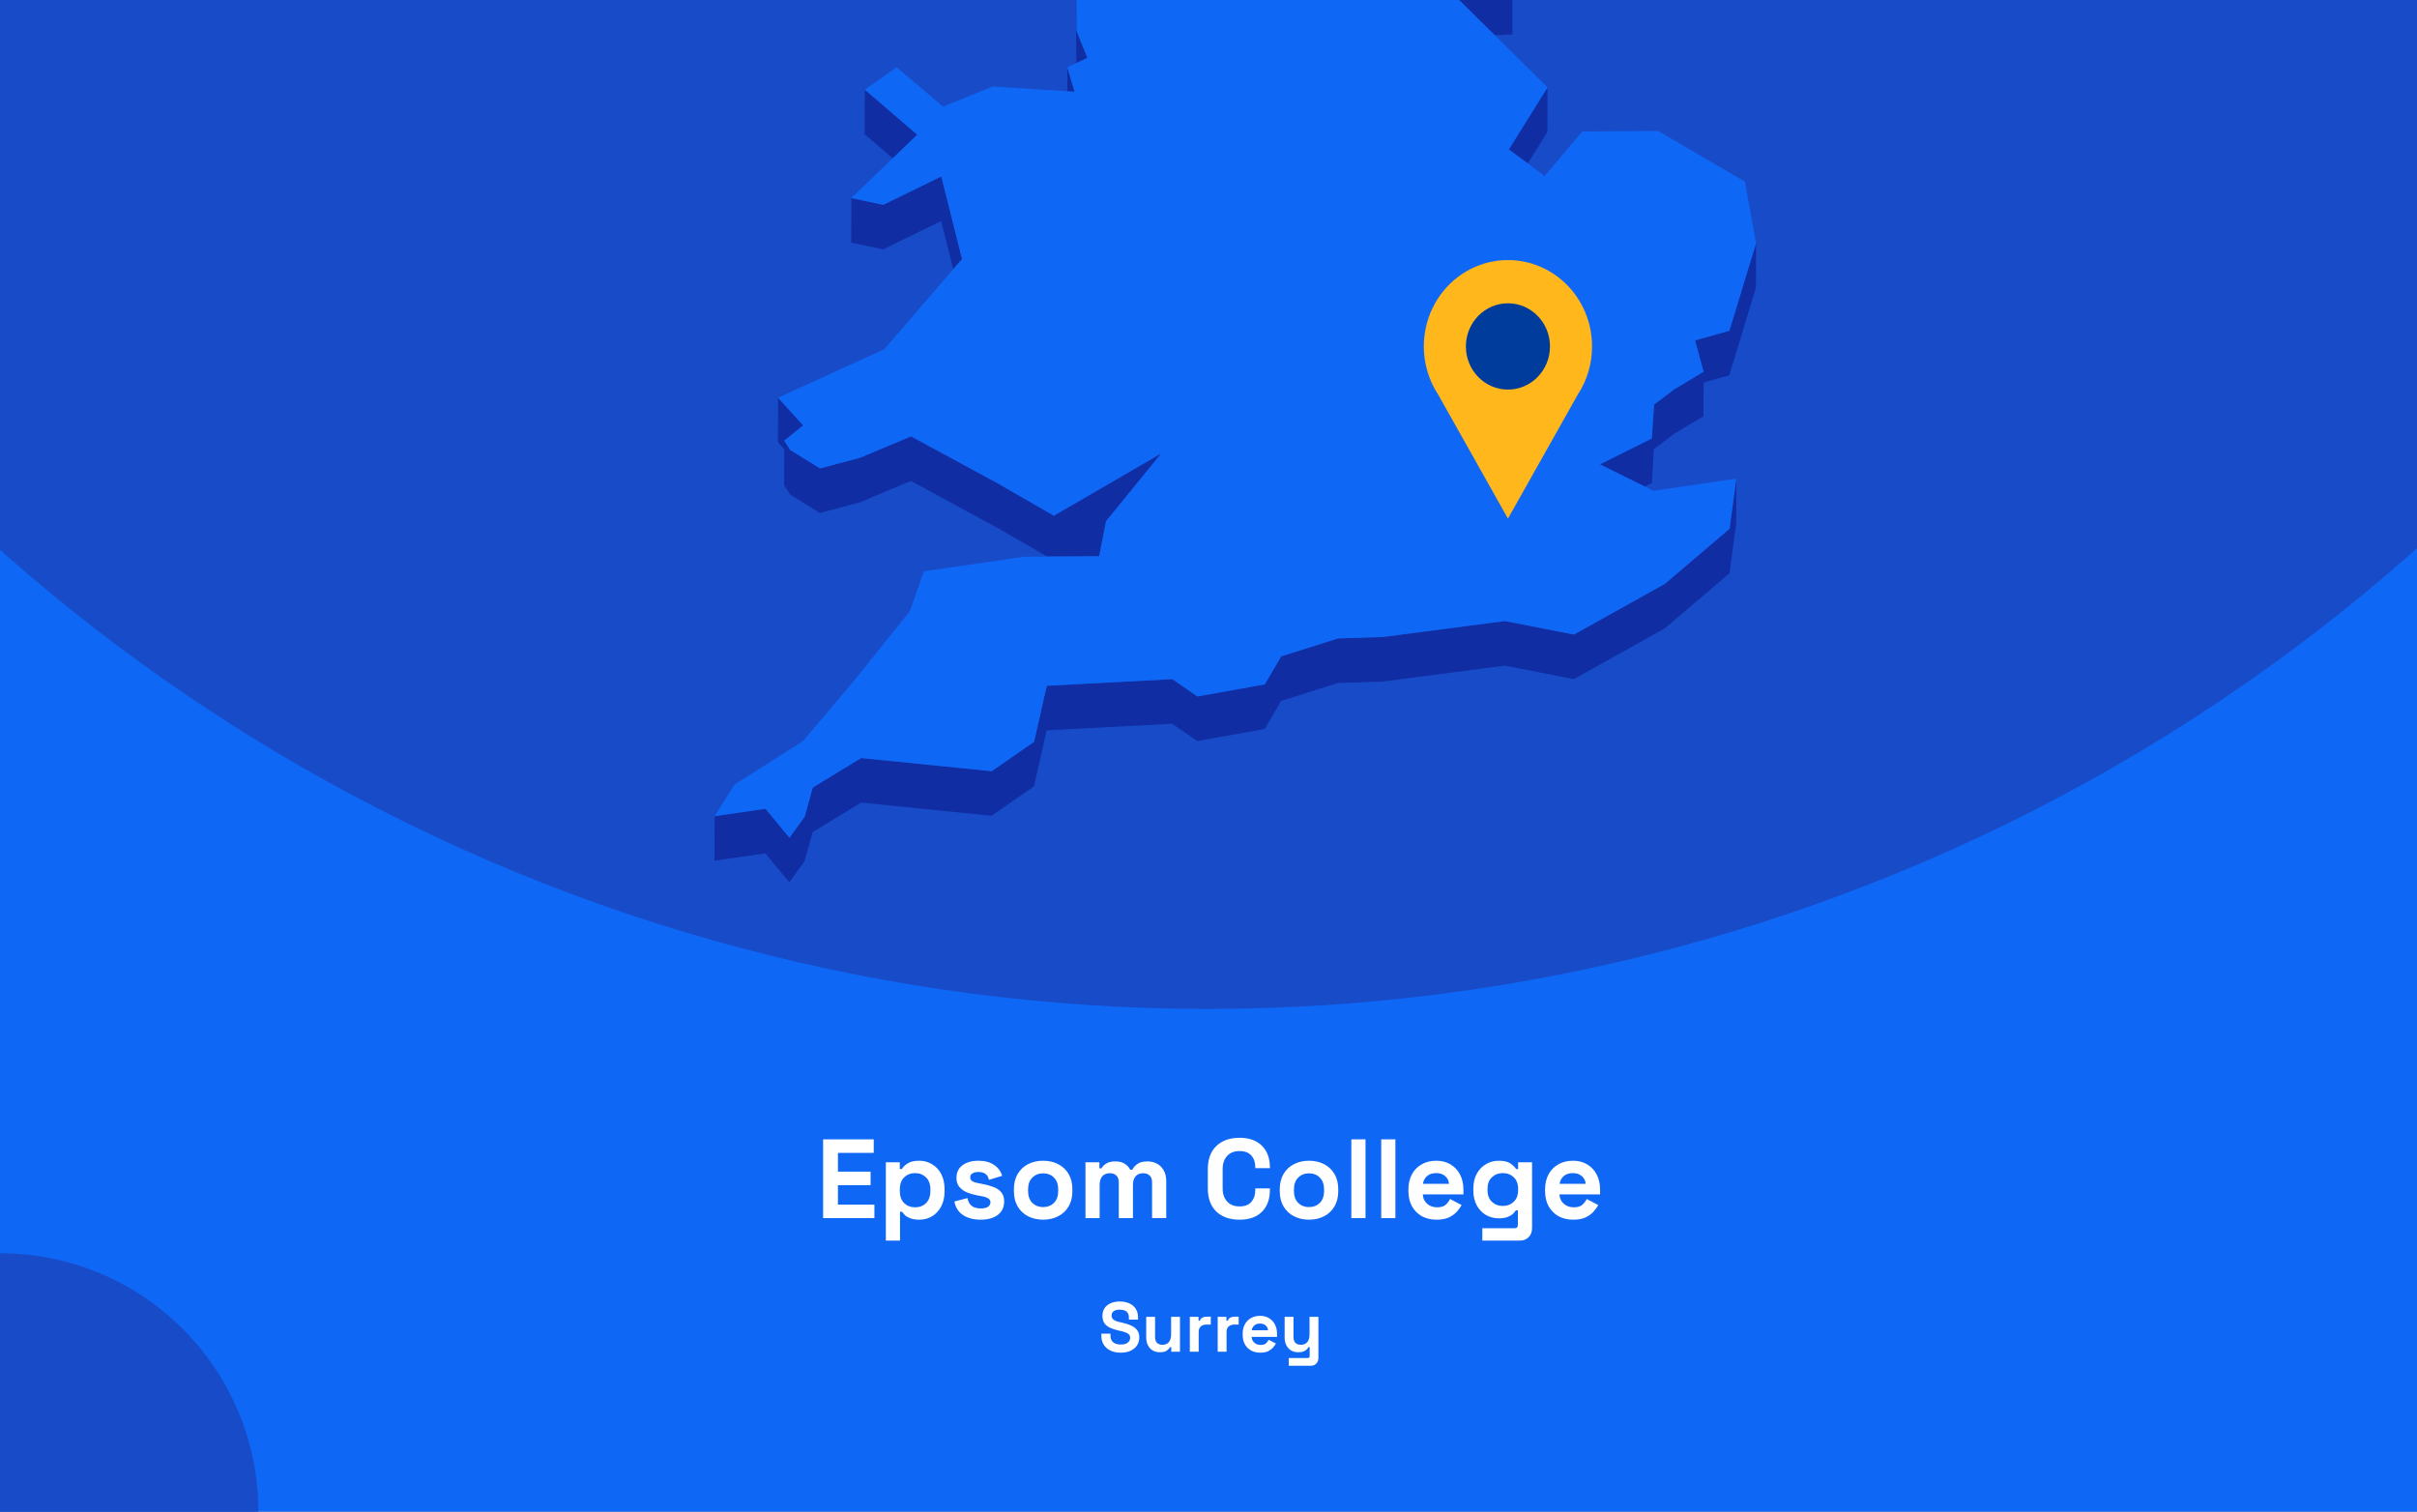
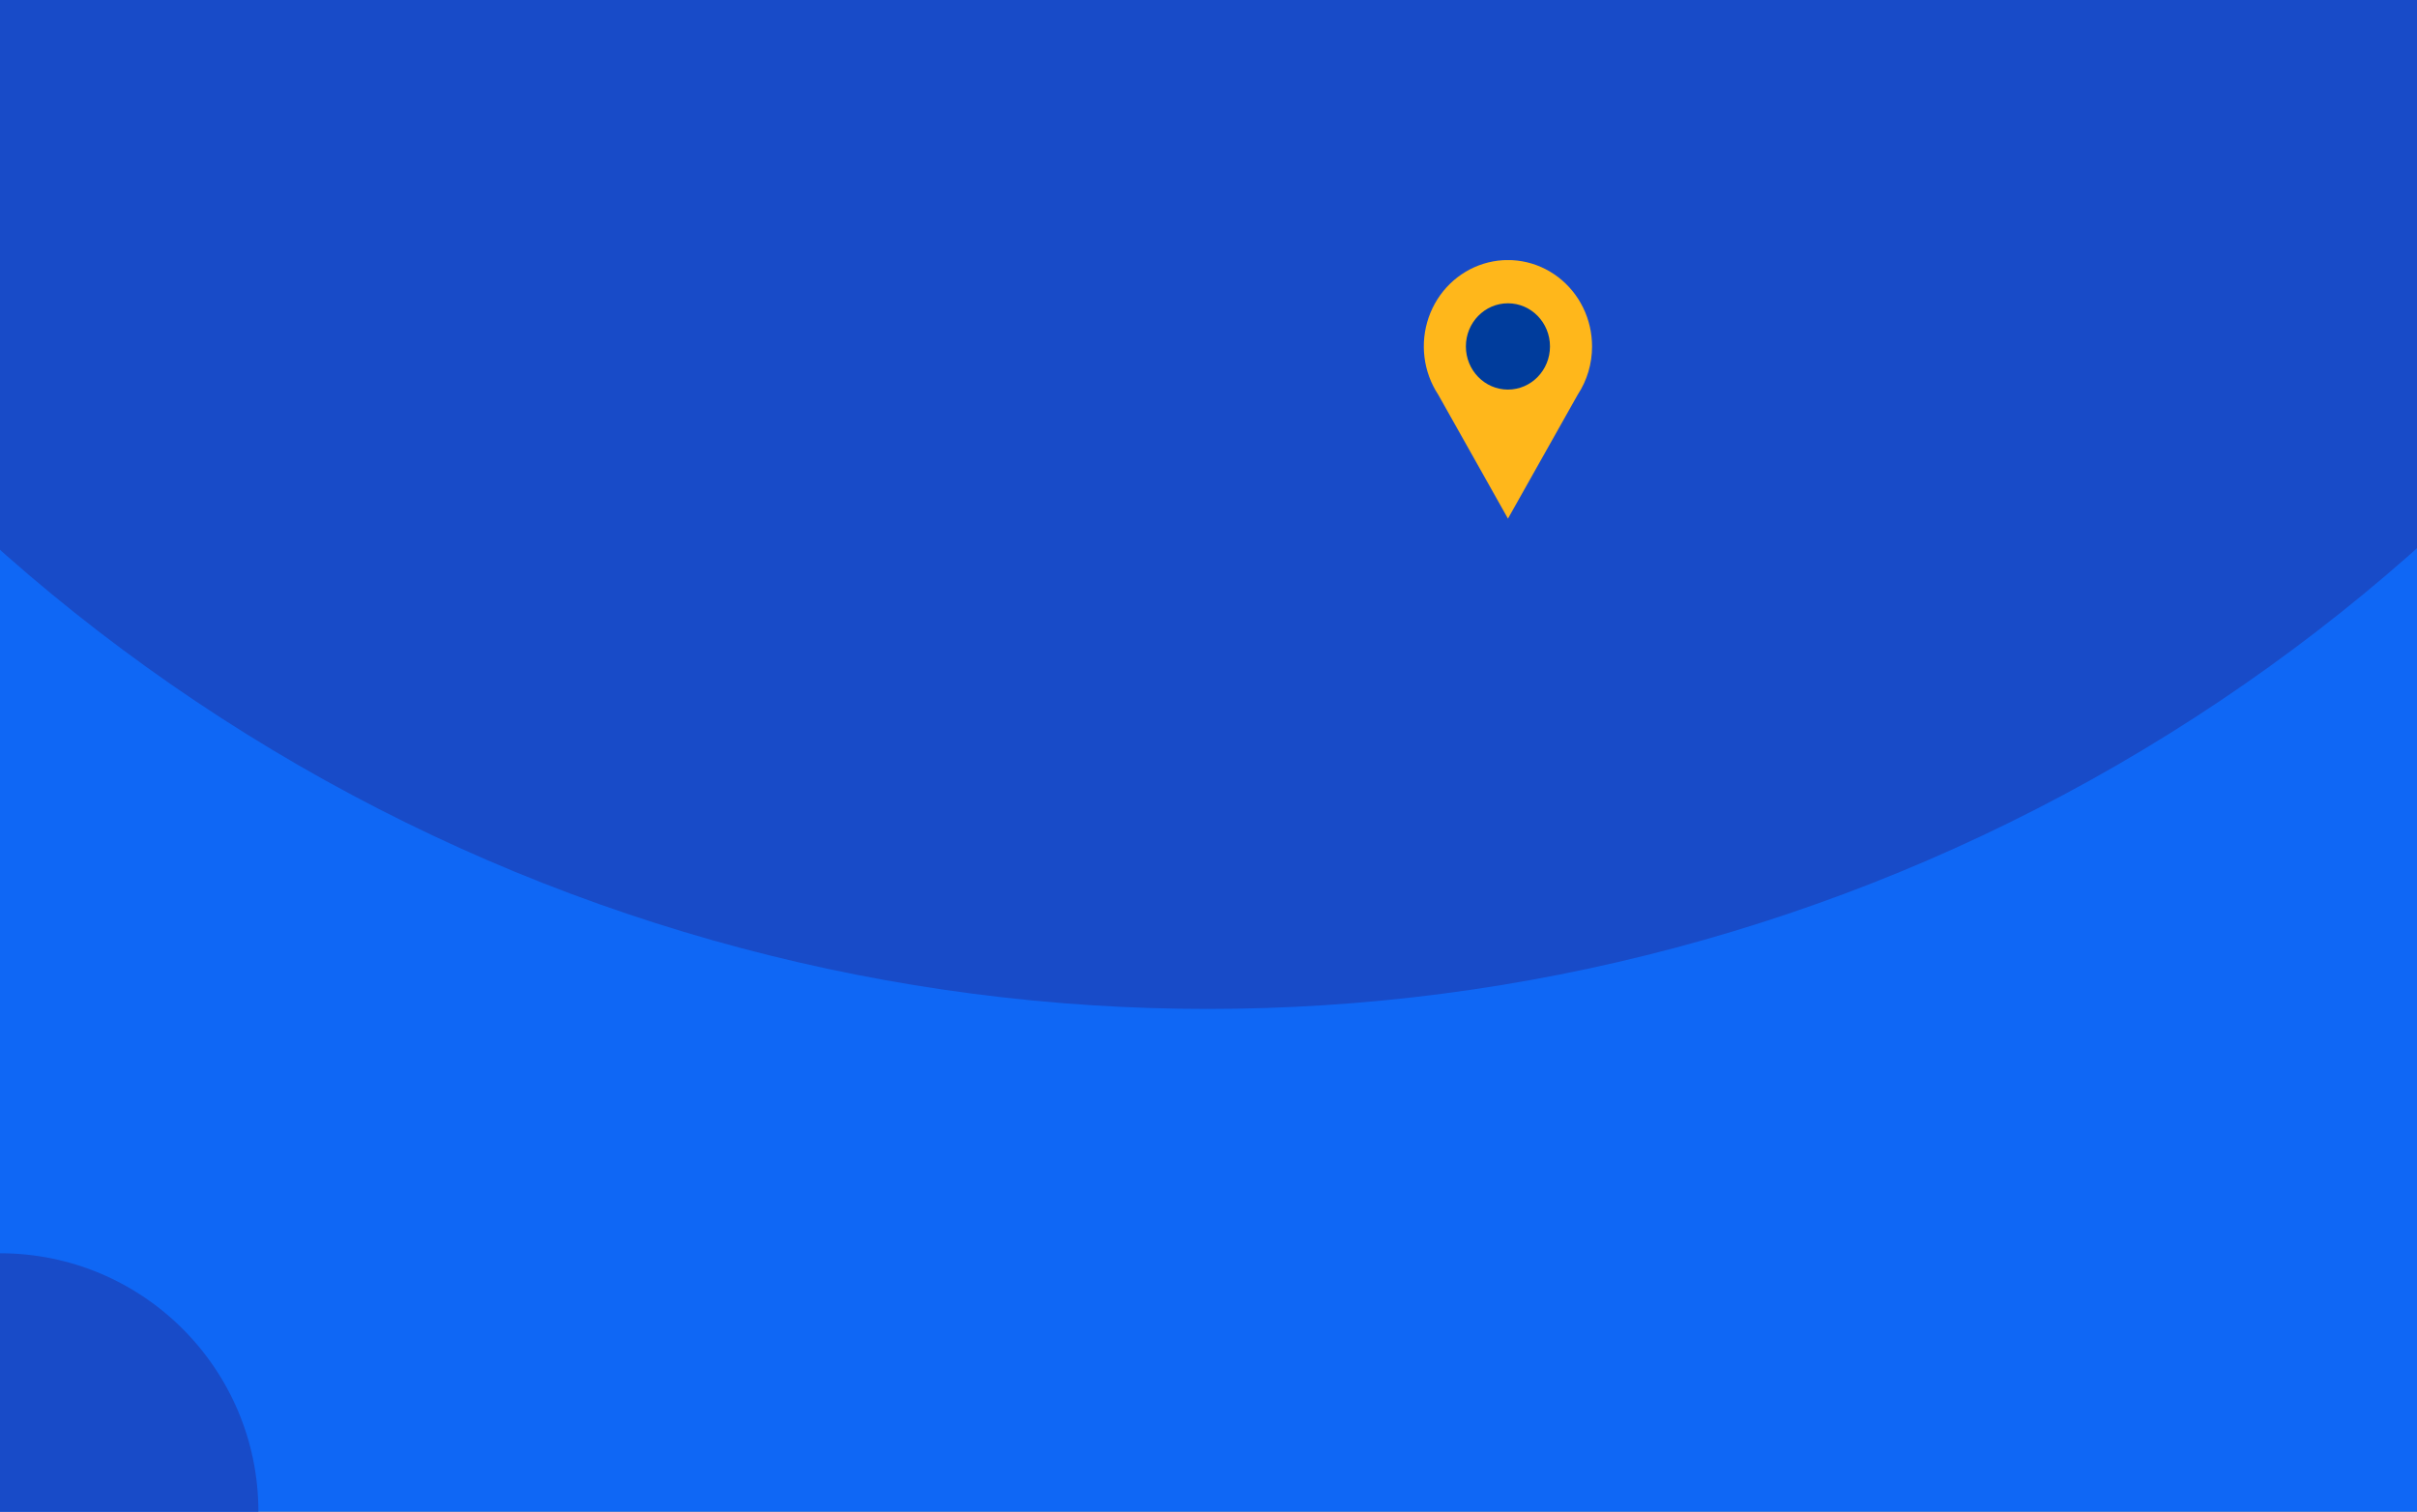
<svg xmlns="http://www.w3.org/2000/svg" fill="none" height="860" viewBox="0 0 1375 860" width="1375">
  <rect x="0" y="0" width="1375" height="860" fill="#808080" stroke="none" />
  <g clip-path="url(#clip0_1961_2037)">
    <rect fill="#0F67F5" height="860" width="1375" />
    <circle cx="687" cy="-460" fill="#184BC8" r="1034" />
    <g clip-path="url(#clip1_1961_2037)">
      <path d="M850.396 20.084L860.361 19.603L860.405 -5.764L844.233 -5.021L815.867 -14.074L844.19 13.961L850.396 20.084Z" fill="#102DA3" />
      <path d="M599.119 -53.698L588.891 -72.198L569.748 -107.844L569.66 -82.476L588.804 -46.831L599.075 -28.33L612.144 -25.531L612.056 -0.601L612.319 35.919L612.362 35.876L618.613 32.945L612.45 17.725L612.144 -25.968L626.13 -47.924L599.119 -53.698Z" fill="#102DA3" />
      <path d="M611.316 52.189L607.208 38.324L607.164 51.926L611.316 52.189Z" fill="#102DA3" />
      <path d="M521.802 76.634L491.994 51.004L491.906 76.371L507.859 90.061L521.802 76.634Z" fill="#102DA3" />
      <path d="M869.143 92.994L880.289 75.106L880.376 49.738L858.348 85.034L869.143 92.994Z" fill="#102DA3" />
      <path d="M484.258 138.04L502.396 141.889L535.396 125.75L542.301 153.13L547.284 147.356L535.483 100.383L502.484 116.522L484.302 112.673L484.258 138.04Z" fill="#102DA3" />
      <path d="M983.835 188.167L964.297 193.634L969.149 211.479L952.365 221.538L940.958 230.198L939.734 249.442L910.188 264.182L935.669 276.778L939.69 274.766L940.87 255.566L952.278 246.862L969.105 236.802L969.149 217.602L983.747 213.534L998.914 163.762L999.001 138.395L983.835 188.167Z" fill="#102DA3" />
      <path d="M449.508 281.366L466.423 291.863L489.326 285.74L518.216 273.581L567.649 300.435L595.71 316.618L599.468 316.574H603.271L625.3 316.443L628.097 302.141L629.233 296.499L660.659 257.923L599.512 293.394L567.737 275.068L518.304 248.257L489.369 260.373L466.51 266.496L449.552 255.999L446.143 250.707L456.895 242.003L442.646 226.258L442.559 251.581L446.143 255.561L446.099 276.074L449.508 281.366Z" fill="#102DA3" />
      <path d="M947.075 332.189L895.369 361.012L856.207 353.314L786.8 362.367L761.187 363.198L728.887 373.389L719.534 389.353L681.159 396.22L666.954 386.379L595.492 390.14L588.28 422.024L564.154 438.732L489.895 431.253L462.359 448.048L457.77 464.624L449.116 476.608L435.479 460.119L406.544 464.318L406.457 489.642L435.435 485.487L449.028 501.976L457.682 489.992L462.315 473.372L489.851 456.62L564.066 464.099L588.236 447.392L595.404 415.508L666.866 411.746L681.115 421.587L719.49 414.72L728.843 398.757L761.1 388.566L786.712 387.735L856.12 378.681L895.282 386.379L946.987 357.556L983.877 326.153L987.723 297.637L987.767 272.27L983.964 300.786L947.075 332.189Z" fill="#102DA3" />
      <path d="M939.731 249.441L940.955 230.197L952.363 221.537L969.146 211.477L964.295 193.633L983.832 188.166L998.999 138.393L992.661 103.316L943.228 74.493L900.089 74.8L878.716 100.123L869.144 92.994L858.348 85.034L880.376 49.739L850.393 20.085L844.187 13.962L815.864 -14.074L844.23 -5.02L860.402 -5.764L788.197 -113.488L750.303 -126.259L717.348 -218.106L715.118 -242.642L637.8 -305.055L623.77 -300.638L605.981 -295.039L596.759 -292.153L579.887 -298.013L606.025 -318.745L642.345 -333.528L627.092 -347.174L616.558 -356.533L672.591 -441.077L677.137 -466.269L694.532 -486.257L661.315 -515.867L570.315 -511.274L545.752 -498.853L519.877 -485.776L548.593 -528.332L545.97 -530.3L531.634 -540.84L595.229 -606.14L593.131 -618.08L597.764 -634L574.162 -633.825L499.509 -605.527L492.647 -623.372L478.617 -605.396L470.4 -626.521L458.949 -623.153L437.182 -549.457L452.83 -529.688L437.139 -529.6L421.142 -529.469L408.073 -467.144L421.011 -449.999L417.864 -428.743L414.586 -406.874L379.008 -387.455L382.592 -356.358L380.144 -351.46L369.305 -329.766L381.455 -325.174L446.448 -382.6L449.202 -373.984L446.405 -369.479L429.84 -342.625L419.219 -325.436L423.415 -303.612L421.404 -288.173L411.264 -208.79L422.715 -208.878L437.794 -271.246L445.181 -274.614L464.806 -262.149L494.09 -227.247L484.518 -213.208L467.384 -187.971L463.538 -158.799L450.688 -158.711L474.29 -119.13L481.327 -123.11L483.862 -144.366L511.66 -123.328L530.411 -140.036L568.786 -150.883L604.407 -164.354L584.171 -131.376L569.747 -107.845L588.891 -72.2L599.119 -53.699L626.13 -47.926L612.144 -25.97L612.45 17.723L618.612 32.944L612.362 35.874L612.318 35.918L607.205 38.323L611.313 52.188L607.161 51.925L564.765 49.214L536.53 60.673L510.087 38.279L491.992 51.007L521.8 76.637L507.857 90.064L484.299 112.676L502.481 116.525L535.481 100.386L547.282 147.359L542.299 153.132L503.05 198.663L442.646 226.26L456.895 242.006L446.142 250.709L449.552 256.002L466.51 266.498L489.369 260.375L518.304 248.26L567.737 275.071L599.512 293.397L660.659 257.926L629.233 296.502L628.097 302.144L625.3 316.446L603.271 316.577H599.468L595.71 316.621L582.86 316.708L525.559 325.018L517.648 347.63L485.567 387.606L456.807 421.589L417.864 446.344L406.543 464.32L435.478 460.121L449.115 476.61L457.769 464.626L462.358 448.05L489.894 431.255L564.153 438.734L588.279 422.027L595.491 390.142L666.953 386.381L681.158 396.222L719.533 389.355L728.886 373.391L761.186 363.201L786.799 362.37L856.206 353.316L895.368 361.014L947.074 332.191L983.963 300.788L987.766 272.272L940.605 279.226L935.667 276.777L910.185 264.18L939.731 249.441Z" fill="#0F67F5" />
    </g>
    <g clip-path="url(#clip2_1961_2037)">
      <path d="M905.699 197.106C905.707 189.429 903.961 181.856 900.601 174.996C897.241 168.137 892.36 162.181 886.35 157.608C880.34 153.034 873.369 149.971 865.996 148.663C858.623 147.355 851.054 147.839 843.897 150.077C836.739 152.315 830.193 156.243 824.783 161.547C819.374 166.851 815.251 173.383 812.747 180.618C810.244 187.853 809.428 195.589 810.366 203.206C811.304 210.823 813.969 218.109 818.148 224.477L838.008 259.76L857.856 295.056L877.716 259.76L897.551 224.527C902.878 216.428 905.716 206.877 905.699 197.106Z" fill="#FFB71B" />
      <path d="M857.843 221.64C871.055 221.64 881.765 210.65 881.765 197.093C881.765 183.537 871.055 172.547 857.843 172.547C844.632 172.547 833.922 183.537 833.922 197.093C833.922 210.65 844.632 221.64 857.843 221.64Z" fill="#003C9C" />
    </g>
    <circle cx="147" cy="147" fill="#184BC8" r="147" transform="matrix(-1 0 0 1 147 713)" />
-     <path d="M468.255 693V648.2H497.055V655.88H476.703V666.568H495.263V674.248H476.703V685.32H497.439V693H468.255ZM503.949 705.8V661.256H511.885V665.096H513.037C513.762 663.859 514.893 662.771 516.429 661.832C517.965 660.851 520.162 660.36 523.021 660.36C525.581 660.36 527.949 661 530.125 662.28C532.301 663.517 534.05 665.352 535.373 667.784C536.695 670.216 537.357 673.16 537.357 676.616V677.64C537.357 681.096 536.695 684.04 535.373 686.472C534.05 688.904 532.301 690.76 530.125 692.04C527.949 693.277 525.581 693.896 523.021 693.896C521.101 693.896 519.479 693.661 518.157 693.192C516.877 692.765 515.831 692.211 515.021 691.528C514.253 690.803 513.634 690.077 513.165 689.352H512.013V705.8H503.949ZM520.589 686.856C523.106 686.856 525.175 686.067 526.797 684.488C528.461 682.867 529.293 680.52 529.293 677.448V676.808C529.293 673.736 528.461 671.411 526.797 669.832C525.133 668.211 523.063 667.4 520.589 667.4C518.114 667.4 516.045 668.211 514.381 669.832C512.717 671.411 511.885 673.736 511.885 676.808V677.448C511.885 680.52 512.717 682.867 514.381 684.488C516.045 686.067 518.114 686.856 520.589 686.856ZM557.945 693.896C553.807 693.896 550.415 693 547.769 691.208C545.124 689.416 543.524 686.856 542.969 683.528L550.393 681.608C550.692 683.101 551.183 684.275 551.865 685.128C552.591 685.981 553.465 686.6 554.489 686.984C555.556 687.325 556.708 687.496 557.945 687.496C559.823 687.496 561.209 687.176 562.105 686.536C563.001 685.853 563.449 685.021 563.449 684.04C563.449 683.059 563.023 682.312 562.169 681.8C561.316 681.245 559.951 680.797 558.073 680.456L556.281 680.136C554.063 679.709 552.036 679.133 550.201 678.408C548.367 677.64 546.895 676.595 545.785 675.272C544.676 673.949 544.121 672.243 544.121 670.152C544.121 666.995 545.273 664.584 547.577 662.92C549.881 661.213 552.911 660.36 556.665 660.36C560.207 660.36 563.151 661.149 565.497 662.728C567.844 664.307 569.38 666.376 570.105 668.936L562.617 671.24C562.276 669.619 561.572 668.467 560.505 667.784C559.481 667.101 558.201 666.76 556.665 666.76C555.129 666.76 553.956 667.037 553.145 667.592C552.335 668.104 551.929 668.829 551.929 669.768C551.929 670.792 552.356 671.56 553.209 672.072C554.063 672.541 555.215 672.904 556.665 673.16L558.457 673.48C560.847 673.907 563.001 674.483 564.921 675.208C566.884 675.891 568.42 676.893 569.529 678.216C570.681 679.496 571.257 681.245 571.257 683.464C571.257 686.792 570.041 689.373 567.609 691.208C565.22 693 561.999 693.896 557.945 693.896ZM593.428 693.896C590.27 693.896 587.433 693.256 584.916 691.976C582.398 690.696 580.414 688.84 578.964 686.408C577.513 683.976 576.788 681.053 576.788 677.64V676.616C576.788 673.203 577.513 670.28 578.964 667.848C580.414 665.416 582.398 663.56 584.916 662.28C587.433 661 590.27 660.36 593.428 660.36C596.585 660.36 599.422 661 601.94 662.28C604.457 663.56 606.441 665.416 607.892 667.848C609.342 670.28 610.068 673.203 610.068 676.616V677.64C610.068 681.053 609.342 683.976 607.892 686.408C606.441 688.84 604.457 690.696 601.94 691.976C599.422 693.256 596.585 693.896 593.428 693.896ZM593.428 686.728C595.902 686.728 597.95 685.939 599.572 684.36C601.193 682.739 602.004 680.435 602.004 677.448V676.808C602.004 673.821 601.193 671.539 599.572 669.96C597.993 668.339 595.945 667.528 593.428 667.528C590.953 667.528 588.905 668.339 587.284 669.96C585.662 671.539 584.852 673.821 584.852 676.808V677.448C584.852 680.435 585.662 682.739 587.284 684.36C588.905 685.939 590.953 686.728 593.428 686.728ZM617.511 693V661.256H625.447V664.712H626.599C627.154 663.645 628.071 662.728 629.351 661.96C630.631 661.149 632.317 660.744 634.407 660.744C636.669 660.744 638.482 661.192 639.847 662.088C641.213 662.941 642.258 664.072 642.983 665.48H644.135C644.861 664.115 645.885 662.984 647.207 662.088C648.53 661.192 650.407 660.744 652.839 660.744C654.802 660.744 656.573 661.171 658.151 662.024C659.773 662.835 661.053 664.093 661.991 665.8C662.973 667.464 663.463 669.576 663.463 672.136V693H655.399V672.712C655.399 670.963 654.951 669.661 654.055 668.808C653.159 667.912 651.901 667.464 650.279 667.464C648.445 667.464 647.015 668.061 645.991 669.256C645.01 670.408 644.519 672.072 644.519 674.248V693H636.455V672.712C636.455 670.963 636.007 669.661 635.111 668.808C634.215 667.912 632.957 667.464 631.335 667.464C629.501 667.464 628.071 668.061 627.047 669.256C626.066 670.408 625.575 672.072 625.575 674.248V693H617.511ZM705.154 693.896C699.608 693.896 695.213 692.36 691.97 689.288C688.728 686.173 687.106 681.736 687.106 675.976V665.224C687.106 659.464 688.728 655.048 691.97 651.976C695.213 648.861 699.608 647.304 705.154 647.304C710.658 647.304 714.904 648.819 717.89 651.848C720.92 654.835 722.434 658.952 722.434 664.2V664.584H714.114V663.944C714.114 661.299 713.368 659.123 711.874 657.416C710.424 655.709 708.184 654.856 705.154 654.856C702.168 654.856 699.821 655.773 698.114 657.608C696.408 659.443 695.554 661.939 695.554 665.096V676.104C695.554 679.219 696.408 681.715 698.114 683.592C699.821 685.427 702.168 686.344 705.154 686.344C708.184 686.344 710.424 685.491 711.874 683.784C713.368 682.035 714.114 679.859 714.114 677.256V676.104H722.434V677C722.434 682.248 720.92 686.387 717.89 689.416C714.904 692.403 710.658 693.896 705.154 693.896ZM744.678 693.896C741.52 693.896 738.683 693.256 736.166 691.976C733.648 690.696 731.664 688.84 730.214 686.408C728.763 683.976 728.038 681.053 728.038 677.64V676.616C728.038 673.203 728.763 670.28 730.214 667.848C731.664 665.416 733.648 663.56 736.166 662.28C738.683 661 741.52 660.36 744.678 660.36C747.835 660.36 750.672 661 753.19 662.28C755.707 663.56 757.691 665.416 759.142 667.848C760.592 670.28 761.318 673.203 761.318 676.616V677.64C761.318 681.053 760.592 683.976 759.142 686.408C757.691 688.84 755.707 690.696 753.19 691.976C750.672 693.256 747.835 693.896 744.678 693.896ZM744.678 686.728C747.152 686.728 749.2 685.939 750.822 684.36C752.443 682.739 753.254 680.435 753.254 677.448V676.808C753.254 673.821 752.443 671.539 750.822 669.96C749.243 668.339 747.195 667.528 744.678 667.528C742.203 667.528 740.155 668.339 738.534 669.96C736.912 671.539 736.102 673.821 736.102 676.808V677.448C736.102 680.435 736.912 682.739 738.534 684.36C740.155 685.939 742.203 686.728 744.678 686.728ZM768.761 693V648.2H776.825V693H768.761ZM785.761 693V648.2H793.825V693H785.761ZM817.225 693.896C814.068 693.896 811.273 693.235 808.841 691.912C806.452 690.547 804.575 688.648 803.209 686.216C801.887 683.741 801.225 680.84 801.225 677.512V676.744C801.225 673.416 801.887 670.536 803.209 668.104C804.532 665.629 806.388 663.731 808.777 662.408C811.167 661.043 813.94 660.36 817.097 660.36C820.212 660.36 822.921 661.064 825.225 662.472C827.529 663.837 829.321 665.757 830.601 668.232C831.881 670.664 832.521 673.501 832.521 676.744V679.496H809.417C809.503 681.672 810.313 683.443 811.849 684.808C813.385 686.173 815.263 686.856 817.481 686.856C819.743 686.856 821.407 686.365 822.473 685.384C823.54 684.403 824.351 683.315 824.905 682.12L831.497 685.576C830.9 686.685 830.025 687.901 828.873 689.224C827.764 690.504 826.271 691.613 824.393 692.552C822.516 693.448 820.127 693.896 817.225 693.896ZM809.481 673.48H824.329C824.159 671.645 823.412 670.173 822.089 669.064C820.809 667.955 819.124 667.4 817.033 667.4C814.857 667.4 813.129 667.955 811.849 669.064C810.569 670.173 809.78 671.645 809.481 673.48ZM838.163 677.256V676.232C838.163 672.904 838.824 670.067 840.147 667.72C841.469 665.331 843.219 663.517 845.395 662.28C847.613 661 850.024 660.36 852.627 660.36C855.528 660.36 857.725 660.872 859.219 661.896C860.712 662.92 861.8 663.987 862.483 665.096H863.635V661.256H871.571V698.632C871.571 700.808 870.931 702.536 869.651 703.816C868.371 705.139 866.664 705.8 864.531 705.8H843.283V698.76H861.715C862.909 698.76 863.507 698.12 863.507 696.84V688.584H862.355C861.928 689.267 861.331 689.971 860.563 690.696C859.795 691.379 858.771 691.955 857.491 692.424C856.211 692.893 854.589 693.128 852.627 693.128C850.024 693.128 847.613 692.509 845.395 691.272C843.219 689.992 841.469 688.179 840.147 685.832C838.824 683.443 838.163 680.584 838.163 677.256ZM854.931 686.088C857.405 686.088 859.475 685.299 861.139 683.72C862.803 682.141 863.635 679.923 863.635 677.064V676.424C863.635 673.523 862.803 671.304 861.139 669.768C859.517 668.189 857.448 667.4 854.931 667.4C852.456 667.4 850.387 668.189 848.723 669.768C847.059 671.304 846.227 673.523 846.227 676.424V677.064C846.227 679.923 847.059 682.141 848.723 683.72C850.387 685.299 852.456 686.088 854.931 686.088ZM894.975 693.896C891.818 693.896 889.023 693.235 886.591 691.912C884.202 690.547 882.325 688.648 880.959 686.216C879.637 683.741 878.975 680.84 878.975 677.512V676.744C878.975 673.416 879.637 670.536 880.959 668.104C882.282 665.629 884.138 663.731 886.527 662.408C888.917 661.043 891.69 660.36 894.847 660.36C897.962 660.36 900.671 661.064 902.975 662.472C905.279 663.837 907.071 665.757 908.351 668.232C909.631 670.664 910.271 673.501 910.271 676.744V679.496H887.167C887.253 681.672 888.063 683.443 889.599 684.808C891.135 686.173 893.013 686.856 895.231 686.856C897.493 686.856 899.157 686.365 900.223 685.384C901.29 684.403 902.101 683.315 902.655 682.12L909.247 685.576C908.65 686.685 907.775 687.901 906.623 689.224C905.514 690.504 904.021 691.613 902.143 692.552C900.266 693.448 897.877 693.896 894.975 693.896ZM887.231 673.48H902.079C901.909 671.645 901.162 670.173 899.839 669.064C898.559 667.955 896.874 667.4 894.783 667.4C892.607 667.4 890.879 667.955 889.599 669.064C888.319 670.173 887.53 671.645 887.231 673.48Z" fill="white" />
-     <path d="M637.532 769.56C635.372 769.56 633.465 769.173 631.812 768.4C630.159 767.627 628.865 766.52 627.932 765.08C626.999 763.64 626.532 761.907 626.532 759.88V758.76H631.732V759.88C631.732 761.56 632.252 762.827 633.292 763.68C634.332 764.507 635.745 764.92 637.532 764.92C639.345 764.92 640.692 764.56 641.572 763.84C642.479 763.12 642.932 762.2 642.932 761.08C642.932 760.307 642.705 759.68 642.252 759.2C641.825 758.72 641.185 758.333 640.332 758.04C639.505 757.72 638.492 757.427 637.292 757.16L636.372 756.96C634.452 756.533 632.799 756 631.412 755.36C630.052 754.693 628.999 753.827 628.252 752.76C627.532 751.693 627.172 750.307 627.172 748.6C627.172 746.893 627.572 745.44 628.372 744.24C629.199 743.013 630.345 742.08 631.812 741.44C633.305 740.773 635.052 740.44 637.052 740.44C639.052 740.44 640.825 740.787 642.372 741.48C643.945 742.147 645.172 743.16 646.052 744.52C646.959 745.853 647.412 747.533 647.412 749.56V750.76H642.212V749.56C642.212 748.493 641.999 747.64 641.572 747C641.172 746.333 640.585 745.853 639.812 745.56C639.039 745.24 638.119 745.08 637.052 745.08C635.452 745.08 634.265 745.387 633.492 746C632.745 746.587 632.372 747.4 632.372 748.44C632.372 749.133 632.545 749.72 632.892 750.2C633.265 750.68 633.812 751.08 634.532 751.4C635.252 751.72 636.172 752 637.292 752.24L638.212 752.44C640.212 752.867 641.945 753.413 643.412 754.08C644.905 754.747 646.065 755.627 646.892 756.72C647.719 757.813 648.132 759.213 648.132 760.92C648.132 762.627 647.692 764.133 646.812 765.44C645.959 766.72 644.732 767.733 643.132 768.48C641.559 769.2 639.692 769.56 637.532 769.56ZM659.79 769.32C658.243 769.32 656.883 768.973 655.71 768.28C654.563 767.56 653.67 766.573 653.03 765.32C652.39 764.067 652.07 762.627 652.07 761V749.16H657.11V760.6C657.11 762.093 657.47 763.213 658.19 763.96C658.936 764.707 659.99 765.08 661.35 765.08C662.896 765.08 664.096 764.573 664.95 763.56C665.803 762.52 666.23 761.08 666.23 759.24V749.16H671.27V769H666.31V766.4H665.59C665.27 767.067 664.67 767.72 663.79 768.36C662.91 769 661.576 769.32 659.79 769.32ZM676.878 769V749.16H681.838V751.4H682.558C682.851 750.6 683.331 750.013 683.998 749.64C684.691 749.267 685.491 749.08 686.398 749.08H688.798V753.56H686.318C685.038 753.56 683.985 753.907 683.158 754.6C682.331 755.267 681.918 756.307 681.918 757.72V769H676.878ZM692.738 769V749.16H697.698V751.4H698.418C698.711 750.6 699.191 750.013 699.858 749.64C700.551 749.267 701.351 749.08 702.258 749.08H704.658V753.56H702.178C700.898 753.56 699.844 753.907 699.018 754.6C698.191 755.267 697.778 756.307 697.778 757.72V769H692.738ZM716.934 769.56C714.96 769.56 713.214 769.147 711.694 768.32C710.2 767.467 709.027 766.28 708.174 764.76C707.347 763.213 706.934 761.4 706.934 759.32V758.84C706.934 756.76 707.347 754.96 708.174 753.44C709 751.893 710.16 750.707 711.654 749.88C713.147 749.027 714.88 748.6 716.854 748.6C718.8 748.6 720.494 749.04 721.934 749.92C723.374 750.773 724.494 751.973 725.294 753.52C726.094 755.04 726.494 756.813 726.494 758.84V760.56H712.054C712.107 761.92 712.614 763.027 713.574 763.88C714.534 764.733 715.707 765.16 717.094 765.16C718.507 765.16 719.547 764.853 720.214 764.24C720.88 763.627 721.387 762.947 721.734 762.2L725.854 764.36C725.48 765.053 724.934 765.813 724.214 766.64C723.52 767.44 722.587 768.133 721.414 768.72C720.24 769.28 718.747 769.56 716.934 769.56ZM712.094 756.8H721.374C721.267 755.653 720.8 754.733 719.974 754.04C719.174 753.347 718.12 753 716.814 753C715.454 753 714.374 753.347 713.574 754.04C712.774 754.733 712.28 755.653 712.094 756.8ZM733.14 777V772.6H743.94C744.686 772.6 745.06 772.2 745.06 771.4V766.4H744.34C744.126 766.853 743.793 767.307 743.34 767.76C742.886 768.213 742.273 768.587 741.5 768.88C740.726 769.173 739.74 769.32 738.54 769.32C736.993 769.32 735.633 768.973 734.46 768.28C733.313 767.56 732.42 766.573 731.78 765.32C731.14 764.067 730.82 762.627 730.82 761V749.16H735.86V760.6C735.86 762.093 736.22 763.213 736.94 763.96C737.686 764.707 738.74 765.08 740.1 765.08C741.646 765.08 742.846 764.573 743.7 763.56C744.553 762.52 744.98 761.08 744.98 759.24V749.16H750.02V772.52C750.02 773.88 749.62 774.96 748.82 775.76C748.02 776.587 746.953 777 745.62 777H733.14Z" fill="white" />
  </g>
  <defs>
    <clipPath id="clip0_1961_2037">
      <rect fill="white" height="860" width="1375" />
    </clipPath>
    <clipPath id="clip1_1961_2037">
-       <rect fill="white" height="1135.98" transform="translate(240.5 -634)" width="758.5" />
-     </clipPath>
+       </clipPath>
    <clipPath id="clip2_1961_2037">
      <rect fill="white" height="147.092" transform="translate(810 148)" width="95.699" />
    </clipPath>
  </defs>
</svg>